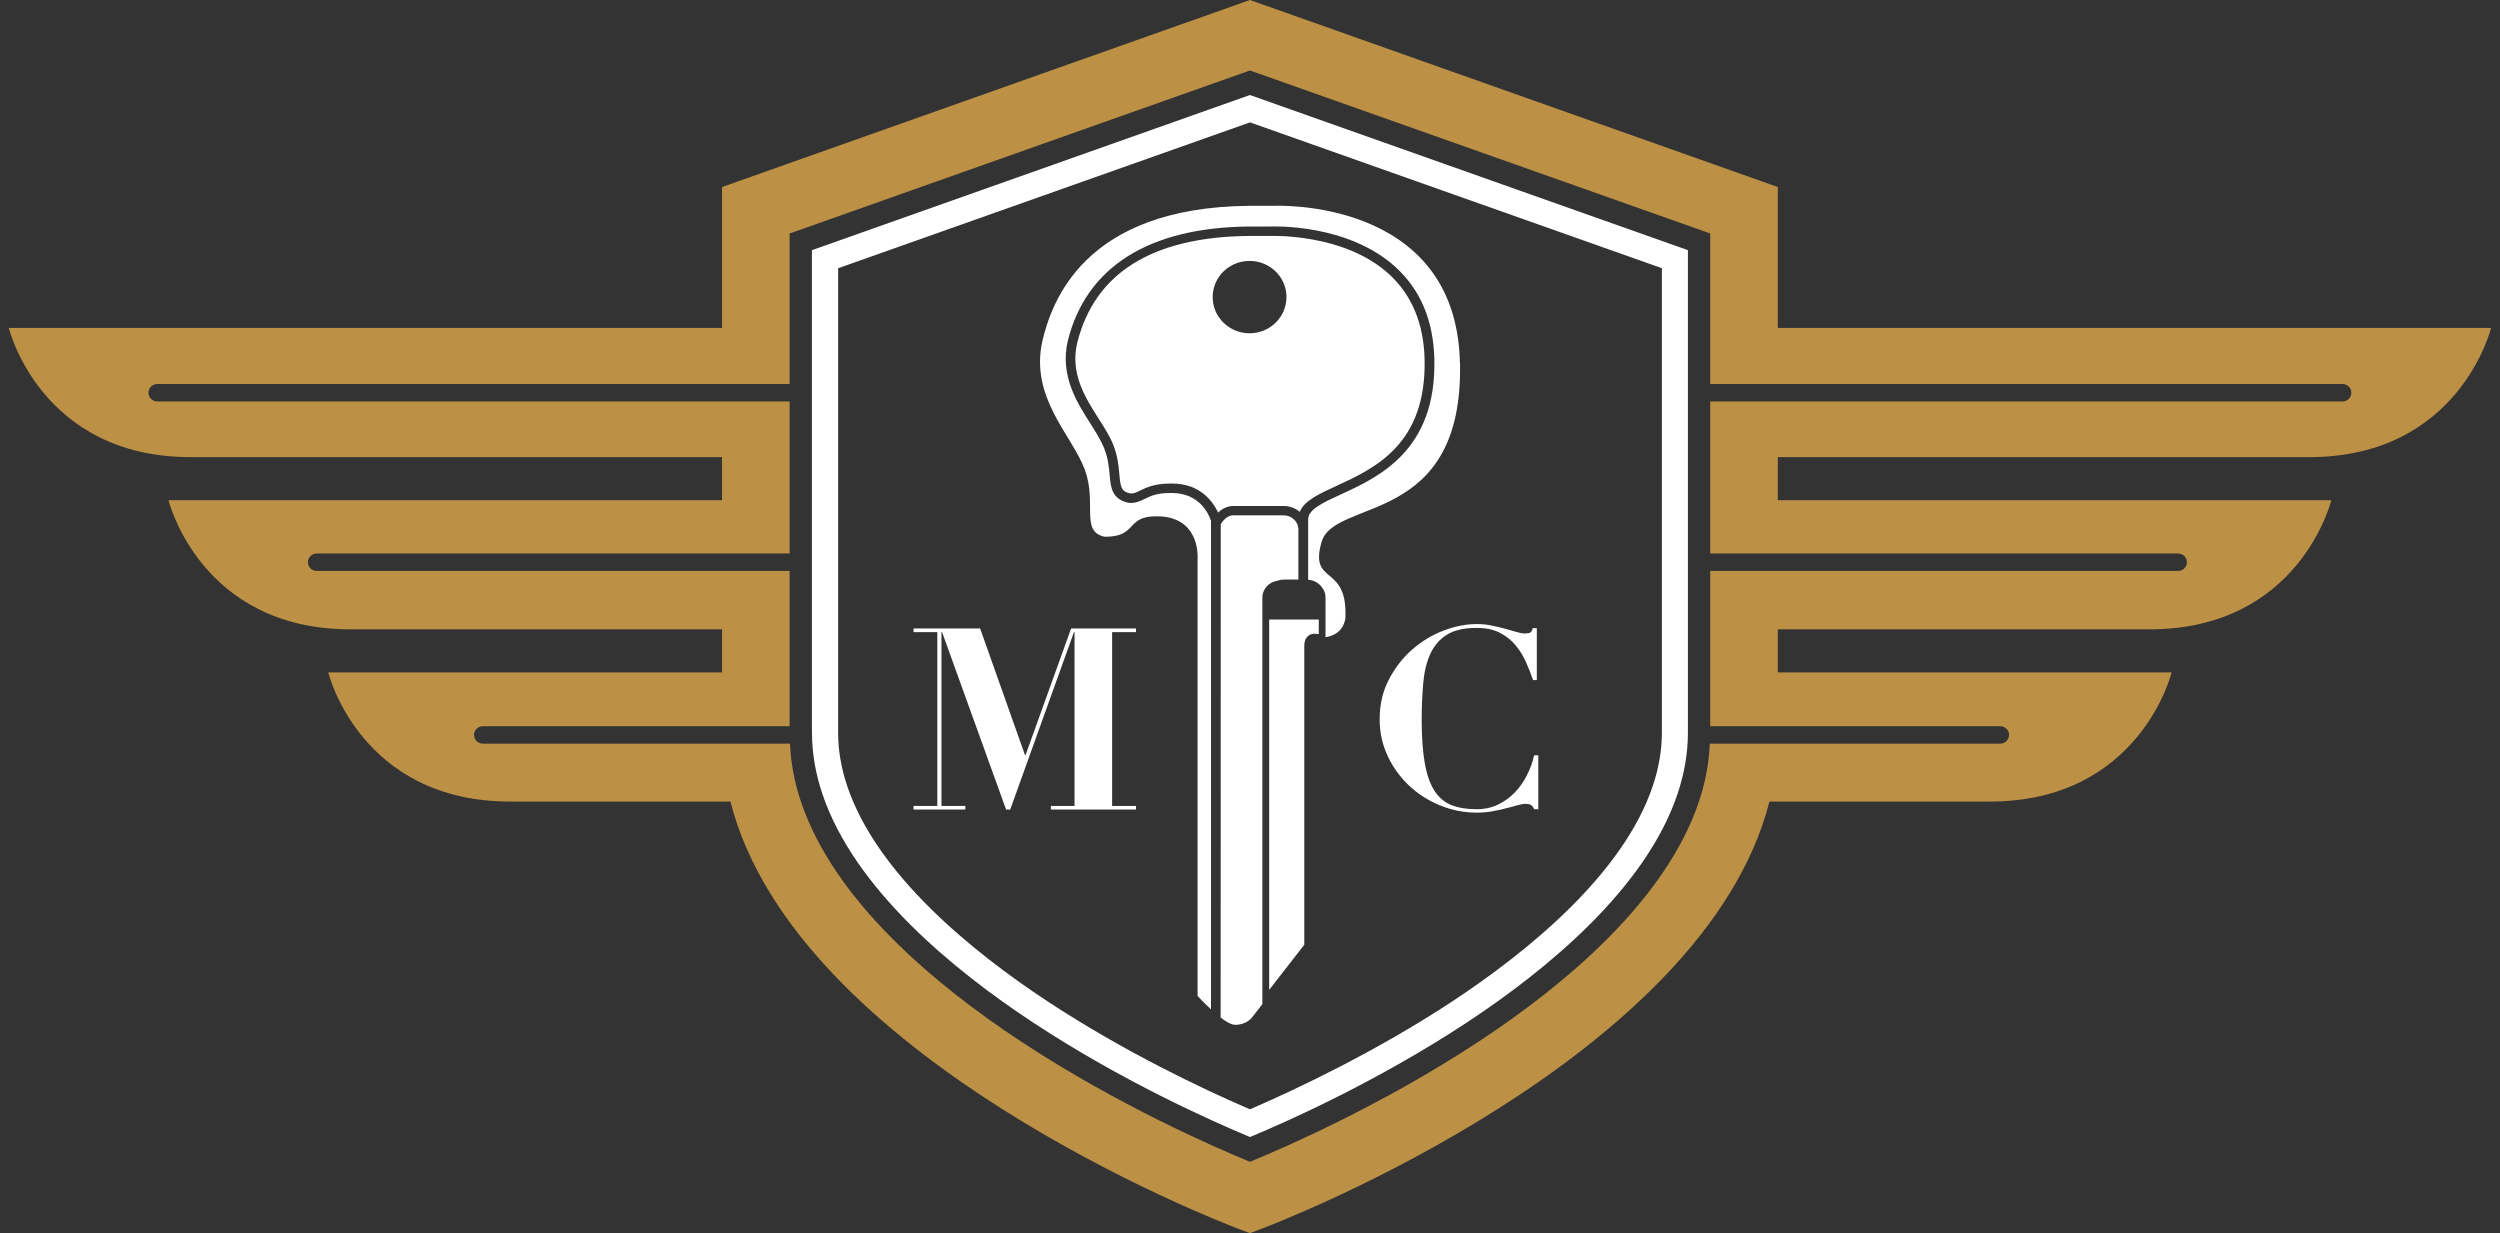
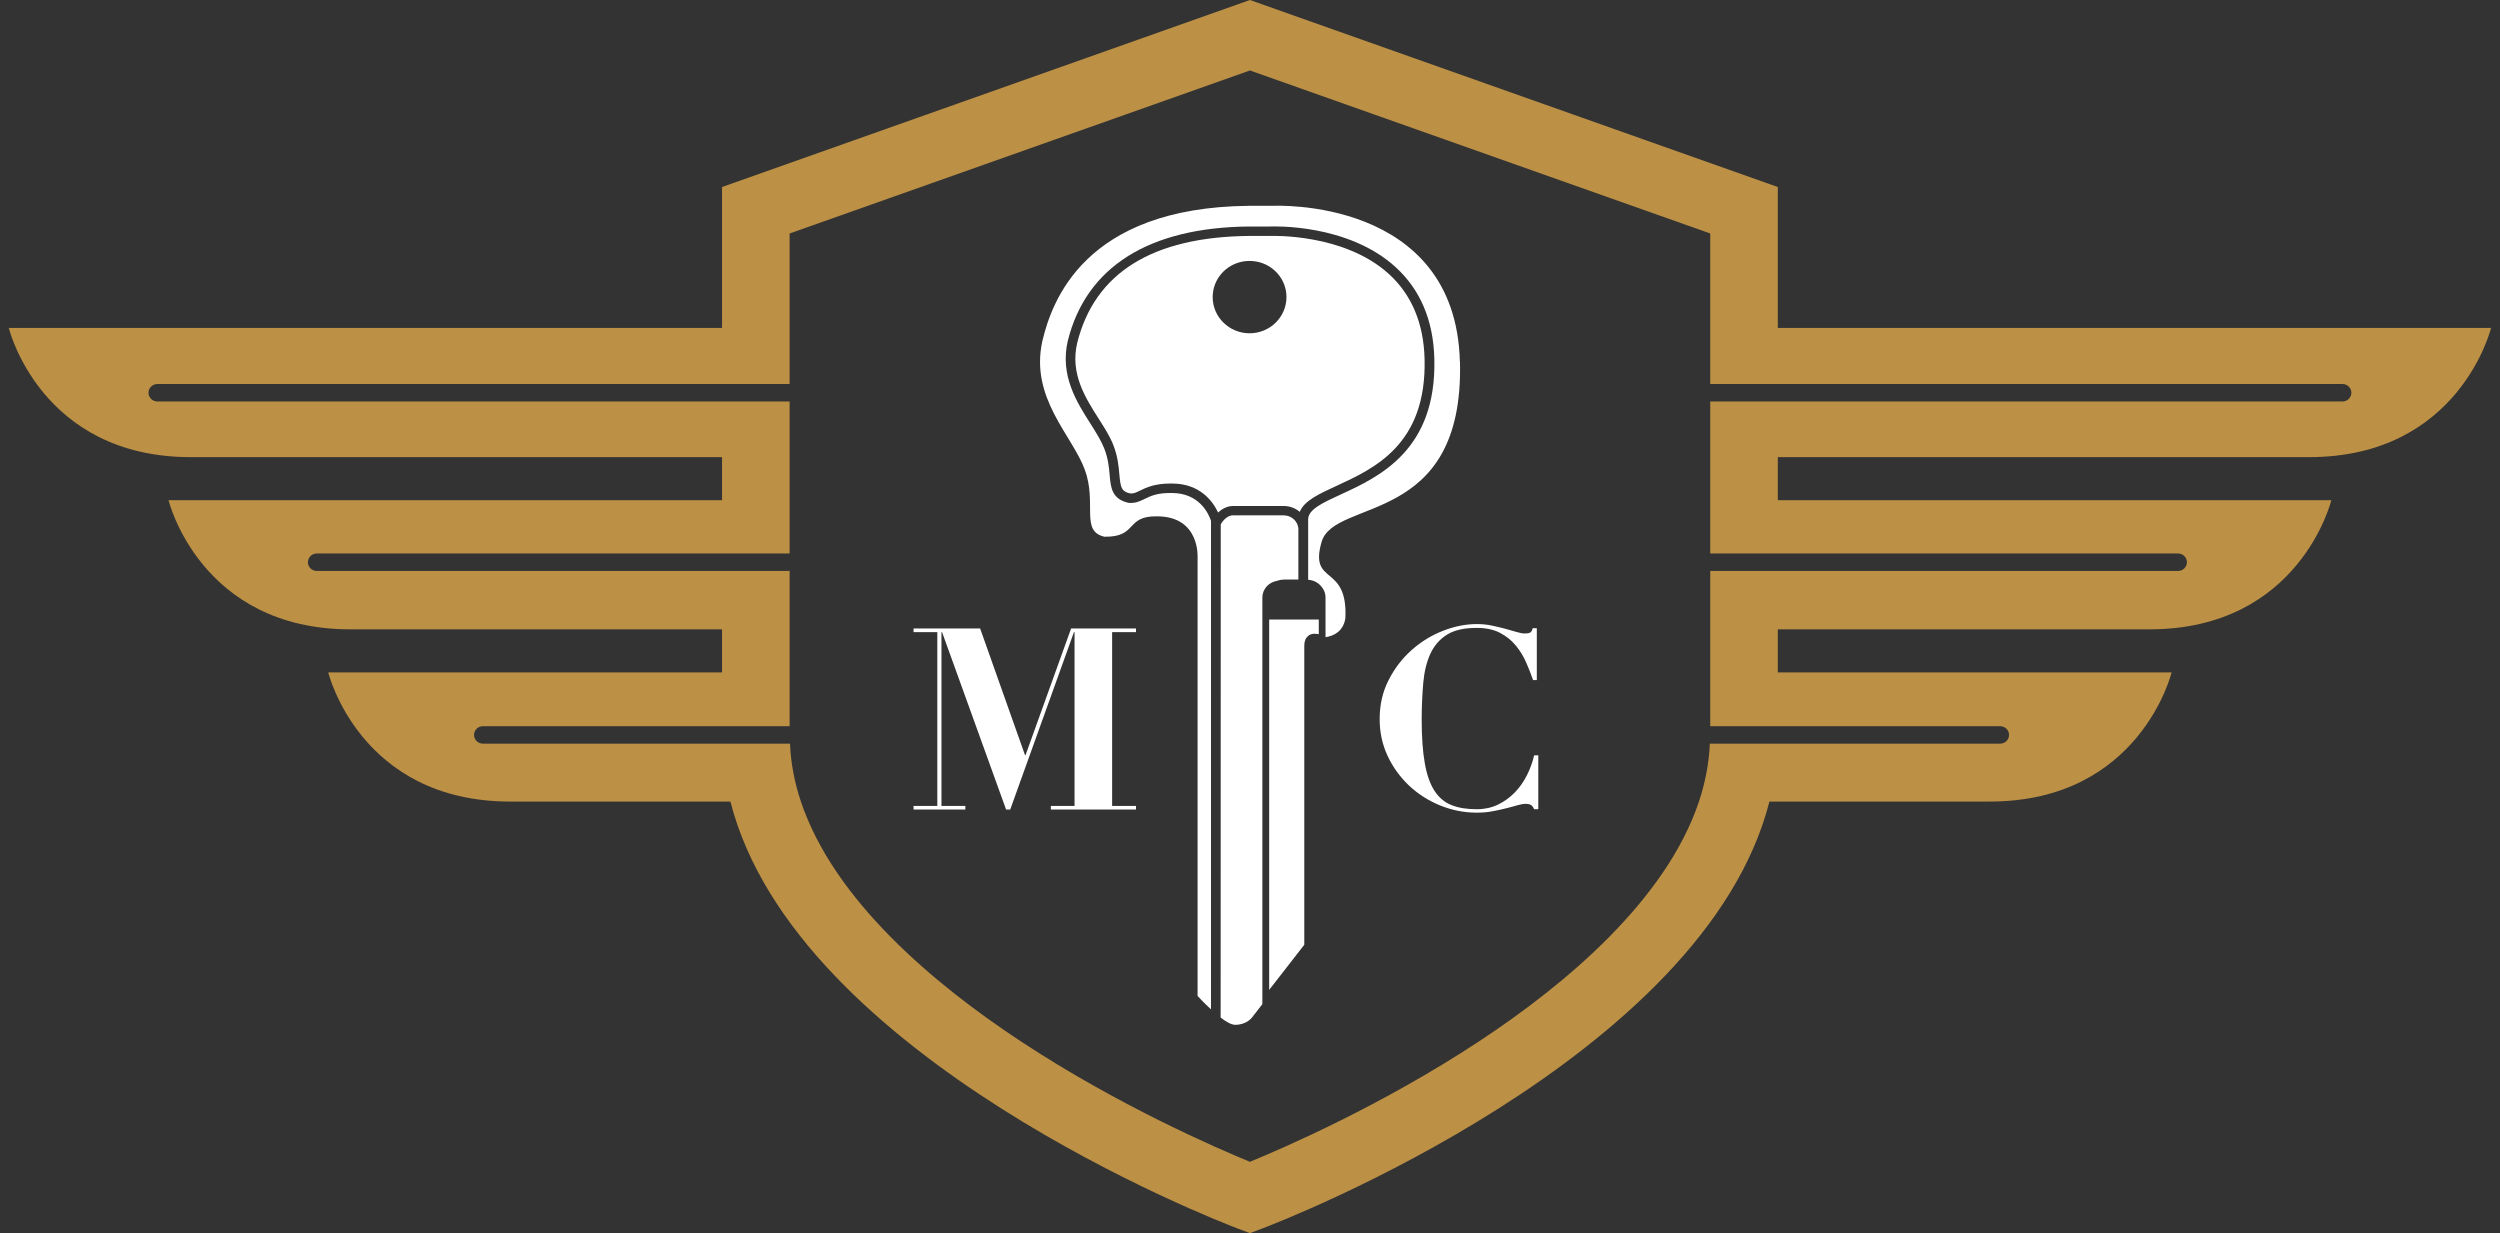
<svg xmlns="http://www.w3.org/2000/svg" width="148" height="73" viewBox="0 0 148 73" fill="none">
  <rect x="0" y="0" width="148" height="73" fill="#333333" stroke="none" />
  <g clip-path="url(#clip0_308_43)">
    <path d="M128.939 32.767C129.231 32.767 129.465 32.999 129.465 33.283C129.465 33.568 129.231 33.8 128.939 33.8H101.246V42.991H118.41C118.702 42.991 118.935 43.223 118.935 43.508C118.935 43.792 118.702 44.024 118.41 44.024H101.222C101.17 45.196 100.948 46.339 100.58 47.447C98.624 53.291 92.69 58.269 87.562 61.646C81.822 65.43 75.993 67.96 73.996 68.778C71.999 67.96 66.17 65.43 60.429 61.646C55.302 58.269 49.368 53.291 47.412 47.447C47.038 46.333 46.816 45.19 46.769 44.024H28.589C28.297 44.024 28.063 43.792 28.063 43.508C28.063 43.223 28.297 42.991 28.589 42.991H46.746V33.8H18.754C18.462 33.8 18.229 33.568 18.229 33.283C18.229 32.999 18.462 32.767 18.754 32.767H46.746V23.767H9.317C9.025 23.767 8.791 23.535 8.791 23.251C8.791 22.966 9.025 22.734 9.317 22.734H46.746V13.822L73.996 4.172L101.246 13.822V22.734H138.675C138.967 22.734 139.201 22.966 139.201 23.251C139.201 23.535 138.967 23.767 138.675 23.767H101.246V32.767H128.939ZM136.695 27.063C145.613 27.063 147.47 19.415 147.47 19.415H105.246V11.071L73.996 0L42.745 11.071V19.415H0.521C0.521 19.415 2.379 27.063 11.296 27.063H42.745V29.61H9.977C9.977 29.61 11.834 37.258 20.752 37.258H42.745V39.806H19.432C19.432 39.806 21.289 47.453 30.207 47.453H43.242C47.102 62.633 72.121 72.294 73.272 72.729L73.996 73.002L74.72 72.729C75.871 72.294 100.889 62.633 104.75 47.453H117.785C126.703 47.453 128.56 39.806 128.56 39.806H105.246V37.258H127.24C136.158 37.258 138.015 29.61 138.015 29.61H105.246V27.063H136.695Z" fill="#BC9045" />
-     <path d="M49.618 15.878L74 7.244L98.383 15.878V43.388C98.383 44.404 98.202 45.459 97.846 46.527C96.093 51.755 90.434 56.339 86.002 59.264C81.423 62.281 76.716 64.486 74.316 65.531L74 65.67L73.685 65.536C71.308 64.504 66.624 62.316 61.999 59.27C57.56 56.345 51.907 51.761 50.155 46.533C49.799 45.465 49.618 44.415 49.618 43.394V15.878ZM48.07 43.388C48.07 44.566 48.275 45.779 48.684 46.997C50.576 52.637 56.498 57.465 61.135 60.517C66.397 63.987 71.688 66.349 74 67.312C76.313 66.349 81.604 63.981 86.86 60.517C91.497 57.459 97.425 52.632 99.311 46.997C99.72 45.779 99.924 44.56 99.924 43.388V14.81L73.995 5.625L48.065 14.81V43.382L48.07 43.388Z" fill="white" />
    <path d="M58.024 37.207L60.681 44.704H60.711L63.409 37.207H67.251V37.422H65.838V47.71H67.251V47.924H62.211V47.71H63.613V37.422H63.578L59.805 47.924H59.56L55.77 37.422H55.735V47.71H57.148V47.924H54.082V47.71H55.489V37.422H54.082V37.207H58.024Z" fill="white" />
    <path d="M90.763 40.276C90.652 39.945 90.512 39.597 90.354 39.231C90.197 38.866 89.992 38.529 89.741 38.222C89.49 37.914 89.18 37.665 88.807 37.468C88.433 37.27 87.971 37.172 87.417 37.172C86.669 37.172 86.079 37.305 85.653 37.578C85.221 37.85 84.9 38.222 84.678 38.703C84.456 39.185 84.316 39.76 84.257 40.427C84.199 41.094 84.164 41.825 84.164 42.614C84.164 43.659 84.228 44.518 84.351 45.202C84.473 45.887 84.666 46.427 84.929 46.827C85.192 47.227 85.53 47.512 85.945 47.668C86.36 47.831 86.85 47.906 87.428 47.906C87.89 47.906 88.304 47.813 88.678 47.634C89.052 47.454 89.379 47.216 89.671 46.92C89.957 46.624 90.197 46.287 90.389 45.904C90.582 45.522 90.728 45.127 90.821 44.715H91.067V47.906H90.821C90.769 47.785 90.71 47.703 90.635 47.657C90.564 47.61 90.454 47.587 90.313 47.587C90.191 47.587 90.033 47.616 89.84 47.668C89.647 47.727 89.426 47.785 89.174 47.848C88.923 47.912 88.649 47.976 88.351 48.028C88.053 48.086 87.744 48.109 87.417 48.109C86.669 48.109 85.951 47.964 85.25 47.68C84.555 47.396 83.942 47.001 83.416 46.508C82.891 46.009 82.464 45.429 82.149 44.755C81.834 44.083 81.676 43.357 81.676 42.574C81.676 41.721 81.851 40.949 82.207 40.259C82.558 39.568 83.013 38.976 83.568 38.483C84.123 37.99 84.736 37.613 85.419 37.346C86.097 37.079 86.768 36.945 87.422 36.945C87.749 36.945 88.053 36.974 88.334 37.038C88.614 37.096 88.877 37.16 89.116 37.224C89.356 37.288 89.572 37.352 89.77 37.41C89.963 37.468 90.126 37.502 90.261 37.502C90.407 37.502 90.512 37.485 90.582 37.45C90.652 37.415 90.705 37.328 90.734 37.189H90.979V40.259H90.781L90.763 40.276Z" fill="white" />
    <path d="M86.425 21.423C86.186 11.645 75.388 12.185 75.388 12.185H73.916C64.145 12.284 62.259 17.895 61.71 20.181C60.957 23.541 63.456 25.757 64.21 27.776C64.963 29.79 63.935 31.438 65.378 31.774C67.363 31.809 66.61 30.533 68.496 30.567C71.066 30.567 70.897 33.022 70.897 33.022V58.959C70.897 58.959 71.247 59.348 71.691 59.754V30.829C71.545 30.399 70.996 29.186 69.372 29.186C68.508 29.169 68.111 29.366 67.755 29.541C67.469 29.68 67.2 29.807 66.803 29.767C65.822 29.546 65.757 28.862 65.693 28.136C65.652 27.672 65.606 27.144 65.366 26.535C65.185 26.082 64.881 25.595 64.554 25.078C63.743 23.808 62.732 22.218 63.217 20.163C64.309 15.8 68.012 13.467 73.928 13.409H75.189C75.364 13.404 79.774 13.224 82.618 15.812C84.084 17.146 84.855 18.968 84.913 21.237C85.053 26.662 81.631 28.235 79.371 29.273C78.296 29.767 77.443 30.161 77.443 30.747V34.322C77.788 34.345 78.086 34.519 78.267 34.78C78.314 34.838 78.355 34.902 78.384 34.972C78.442 35.093 78.471 35.233 78.471 35.378V37.722C78.927 37.652 79.505 37.409 79.645 36.62C79.814 33.324 77.484 34.705 78.238 32.082C78.991 29.459 86.671 31.206 86.431 21.428" fill="white" />
    <path d="M75.999 34.309H76.864V31.343C76.864 30.885 76.472 30.508 75.988 30.508H73.003C72.548 30.508 72.268 31.036 72.268 31.042V31.053L72.262 60.24C72.583 60.49 72.898 60.669 73.126 60.669C73.809 60.669 74.119 60.234 74.119 60.234L74.732 59.445V35.376C74.732 34.883 75.1 34.477 75.579 34.39C75.713 34.343 75.853 34.314 75.999 34.314" fill="white" />
    <path d="M75.129 58.609L77.214 55.929V38.219C77.214 37.964 77.29 37.778 77.436 37.651C77.629 37.488 77.862 37.517 77.891 37.523C77.891 37.523 77.967 37.535 78.072 37.54V36.676H75.135V58.615L75.129 58.609Z" fill="white" />
    <path d="M71.79 17.588C71.79 17.455 71.802 17.327 71.826 17.2C72.012 16.202 72.9 15.447 73.975 15.447C75.049 15.447 75.937 16.202 76.124 17.2C76.147 17.327 76.159 17.455 76.159 17.588C76.159 18.772 75.178 19.73 73.975 19.73C72.772 19.73 71.79 18.772 71.79 17.588ZM75.99 29.954C76.357 29.954 76.69 30.087 76.947 30.302C77.21 29.64 78.074 29.246 79.12 28.764C81.374 27.725 84.463 26.31 84.335 21.25C84.282 19.143 83.57 17.449 82.227 16.225C79.564 13.793 75.242 13.968 75.201 13.968H73.928C68.228 14.026 64.811 16.149 63.772 20.292C63.34 22.12 64.245 23.536 65.039 24.784C65.384 25.323 65.705 25.828 65.904 26.333C66.172 27.012 66.225 27.609 66.266 28.085C66.336 28.851 66.382 29.095 66.902 29.211C67.101 29.234 67.253 29.159 67.504 29.037C67.86 28.863 68.351 28.625 69.285 28.625C69.314 28.625 69.349 28.625 69.384 28.625C71.043 28.625 71.802 29.681 72.112 30.342C72.322 30.145 72.62 29.954 73.017 29.954H76.001H75.99Z" fill="white" />
  </g>
  <defs>
    <clipPath id="clip0_308_43">
      <rect width="148" height="73" fill="white" />
    </clipPath>
  </defs>
</svg>